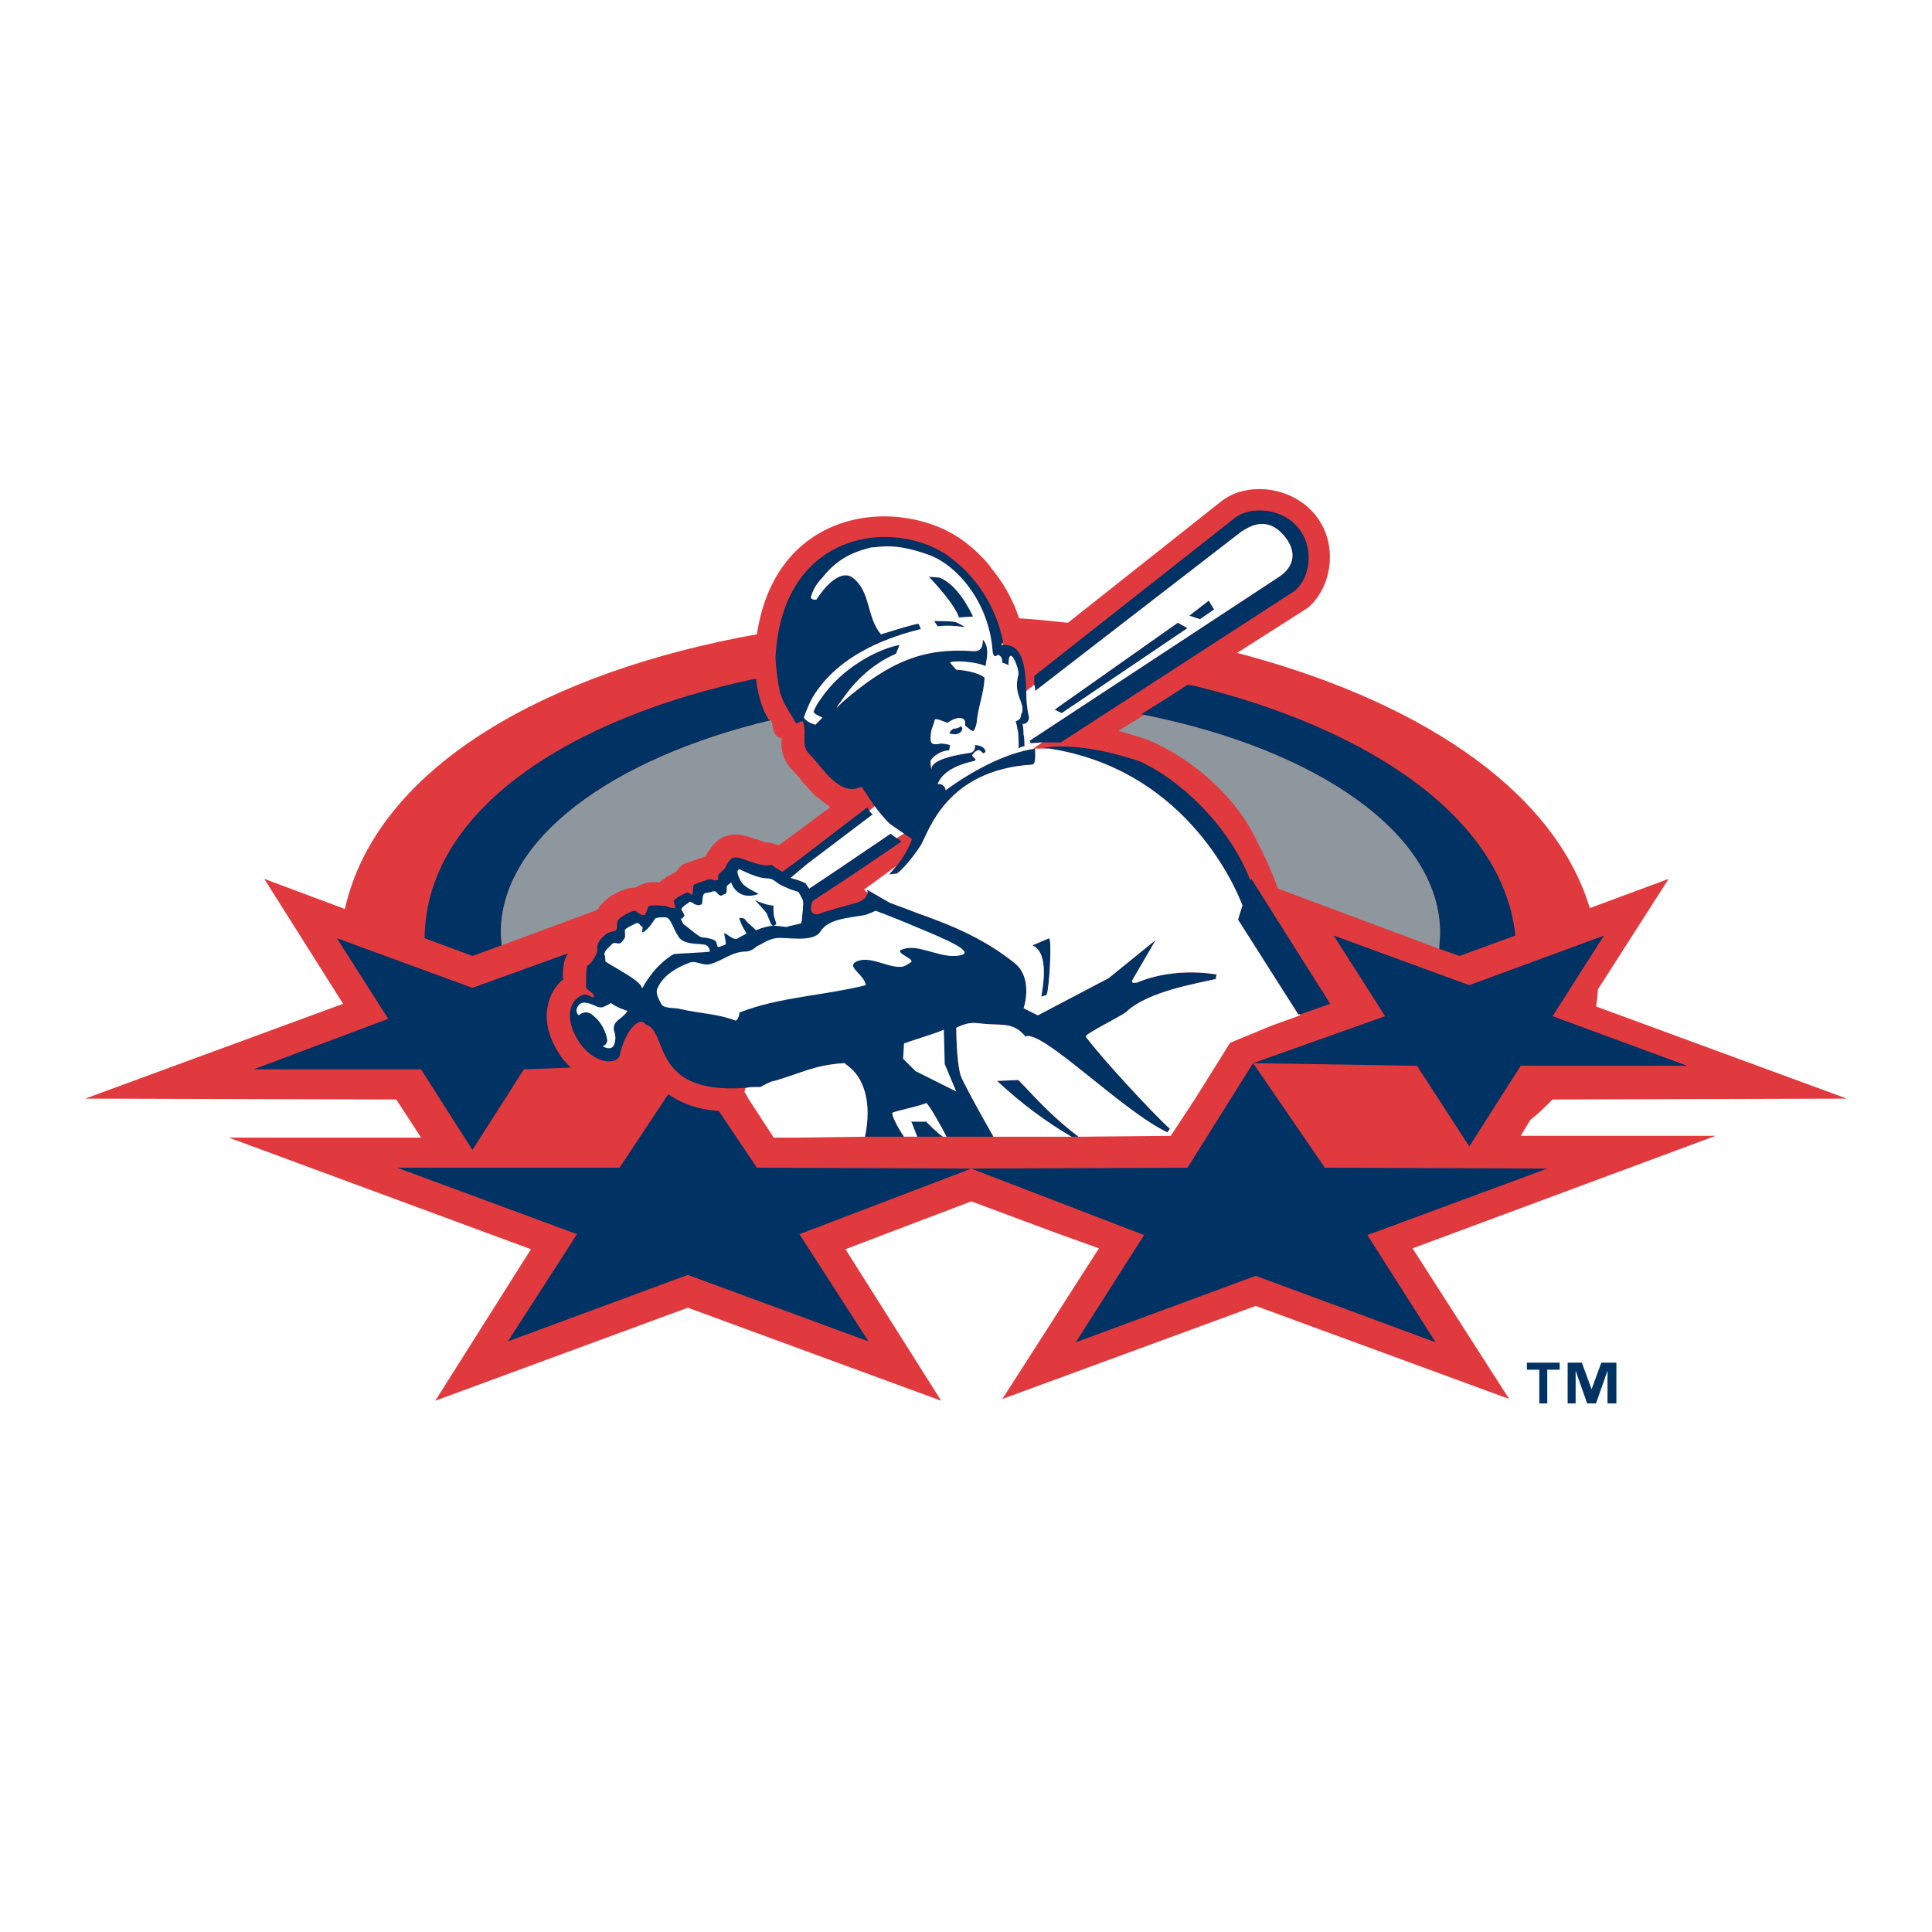
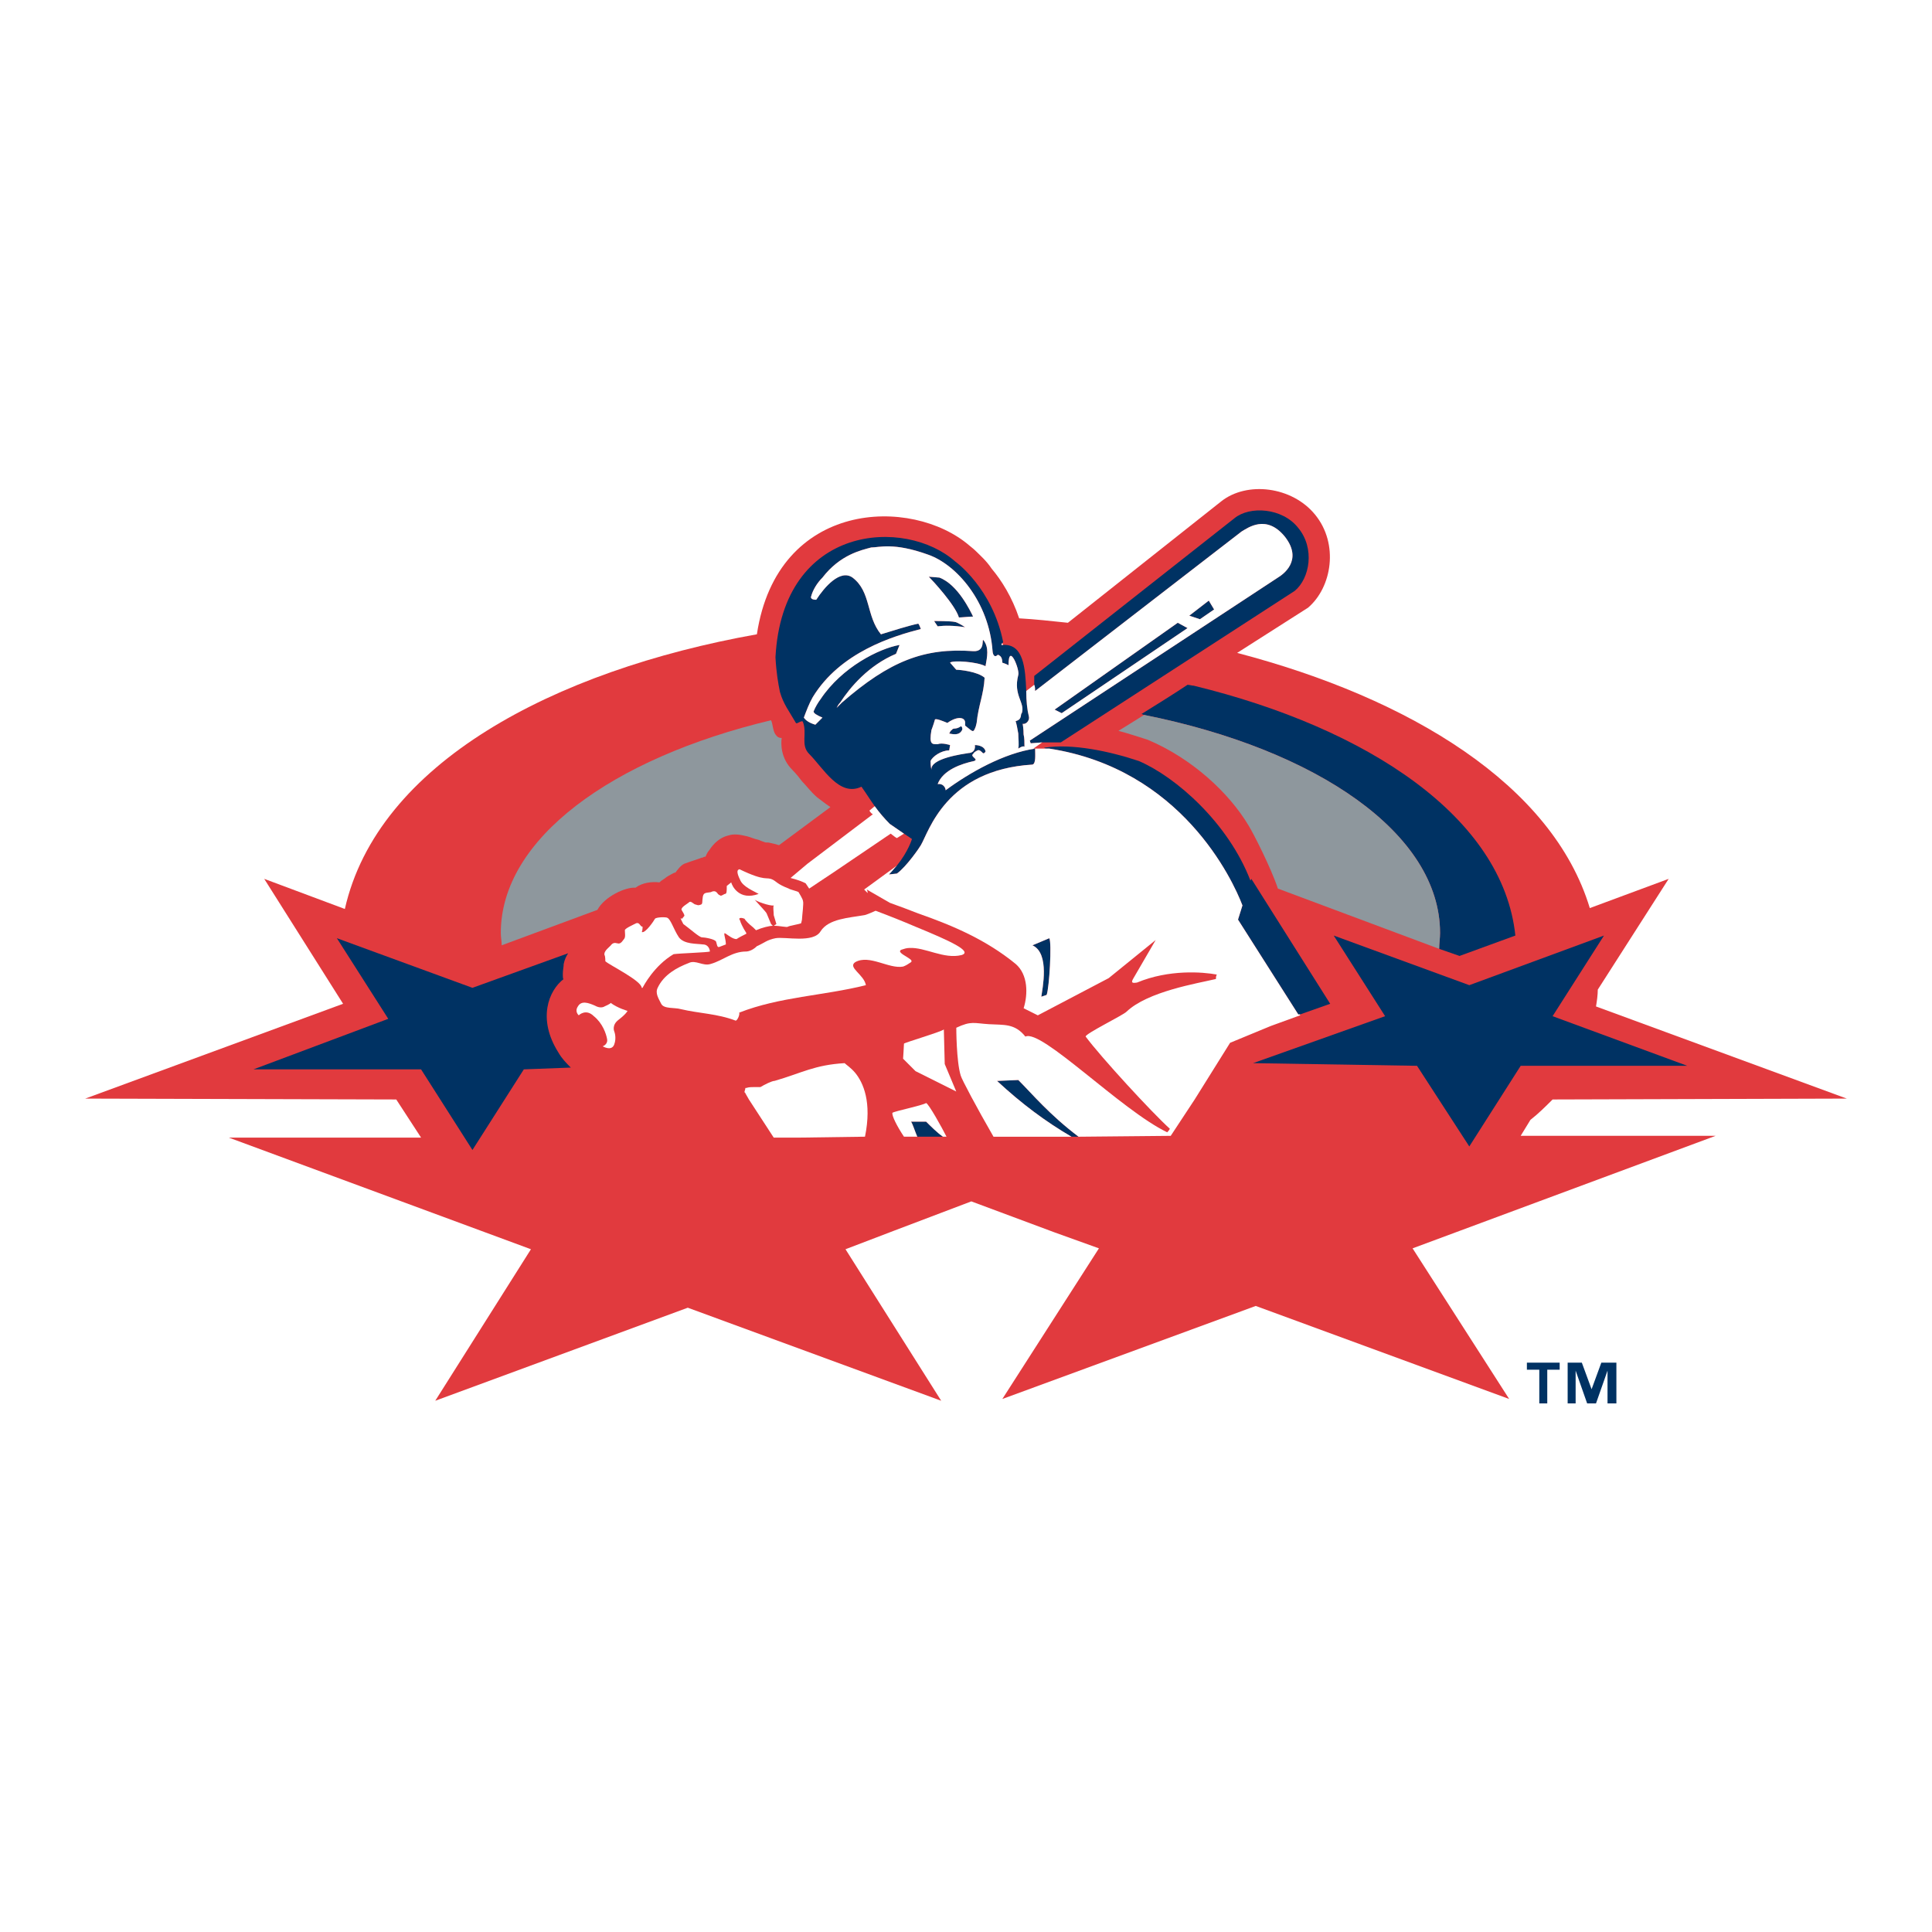
<svg xmlns="http://www.w3.org/2000/svg" version="1.0" id="Layer_1" x="0px" y="0px" width="192.756px" height="192.756px" viewBox="0 0 192.756 192.756" enable-background="new 0 0 192.756 192.756" xml:space="preserve">
  <g>
    <polygon fill-rule="evenodd" clip-rule="evenodd" fill="#FFFFFF" points="0,0 192.756,0 192.756,192.756 0,192.756 0,0  " />
    <path fill-rule="evenodd" clip-rule="evenodd" fill="#E13A3E" d="M151.719,113.32l0.973-1.592c0.796-0.619,1.503-1.326,2.211-2.033   l29.35-0.088l-25.019-9.193c0.089-0.531,0.177-1.15,0.177-1.68l7.072-11.051l-7.868,2.917   c-3.712-12.288-17.945-20.952-35.185-25.46c3.89-2.475,7.072-4.509,7.072-4.509c2.387-2.033,3.095-6.365,0.707-9.282   c-2.298-2.829-6.807-3.359-9.37-1.326l-15.294,12.111c-1.68-0.176-3.271-0.354-4.862-0.442c-0.708-2.122-1.769-3.801-2.741-4.951   c-0.53-0.795-1.148-1.326-1.591-1.768c-0.265-0.265-0.531-0.442-0.619-0.53c-5.746-4.951-19.184-4.597-21.217,8.84   C55.182,66.908,37.678,76.19,34.406,90.689l-8.044-3.006l7.868,12.465l-25.726,9.459l31.03,0.088l2.475,3.803H22.826l30.146,11.139   l-9.547,15.117l25.195-9.283l25.284,9.283l-9.548-15.117l4.862-1.857l7.691-2.918l8.311,3.096l4.42,1.59l-9.636,15.029   l25.283-9.283l25.284,9.283l-9.637-15.029l30.234-11.227H151.719L151.719,113.32z" />
    <path fill-rule="evenodd" clip-rule="evenodd" fill="#003263" d="M113.882,71.24c0.089,0,0.177,0.088,0.266,0.088l0,0   c17.238,3.448,29.527,11.846,29.527,21.748c0,0.53-0.089,1.061-0.089,1.591l2.033,0.707l5.569-2.033   c-1.237-11.758-14.675-20.687-32.091-24.93c-0.177,0-0.441-0.088-0.618-0.088C116.888,69.383,115.297,70.355,113.882,71.24   L113.882,71.24z" />
    <path fill-rule="evenodd" clip-rule="evenodd" fill="#8E979D" d="M114.147,71.328c-0.973,0.619-1.856,1.149-2.563,1.591   c1.061,0.265,2.033,0.619,2.917,0.884c4.42,1.857,8.133,5.305,10.078,8.575c0.442,0.708,2.21,4.155,2.917,6.277l16.09,6.012   c0-0.531,0.089-1.061,0.089-1.591C143.675,83.174,131.386,74.776,114.147,71.328L114.147,71.328z" />
    <path fill-rule="evenodd" clip-rule="evenodd" fill="#003263" d="M92.4,111.906h-1.503c0.177,0.266,0.354,0.883,0.619,1.502h2.564   C93.549,113.055,92.842,112.348,92.4,111.906L92.4,111.906z" />
-     <path fill-rule="evenodd" clip-rule="evenodd" fill="#003263" d="M95.405,102.535c1.503-0.707,1.769-0.443,3.271-0.354   c1.503,0.088,2.563-0.09,3.624,1.236c1.592-0.795,9.548,7.338,14.146,9.549c0.088-0.088,0.177-0.178,0.265-0.354   c-1.768-1.592-6.896-7.162-8.398-9.195c-0.088-0.264,3.713-2.121,4.066-2.475c2.122-2.033,7.072-2.828,8.93-3.271   c0-0.176,0-0.264,0.088-0.441c-1.414-0.265-4.773-0.53-7.956,0.795c-0.53,0.09-0.619,0-0.354-0.441l2.21-3.801l-4.686,3.801   l-7.072,3.713l-1.415-0.707c0.442-1.414,0.442-3.359-0.795-4.42c-2.918-2.387-6.188-3.802-9.725-5.039l0,0   c-0.884-0.354-1.856-0.708-2.829-1.061l-2.299-1.326c0,0,0.088,0.177,0.088,0.354c-0.088,0.354-0.354,0.796-1.415,1.061   c-1.237,0.354-2.387,0.619-3.536,1.061c-1.149,0.088-0.531-1.326-0.531-1.326l3.89-2.563l0,0l4.95-3.359   c-0.176-0.177-0.265-0.266-0.442-0.354s-0.265-0.177-0.619-0.442l-5.481,3.713l-2.652,1.768c-0.177-0.265-0.354-0.53-0.354-0.53   c-0.708-0.354-1.238-0.442-1.503-0.531l1.68-1.414l6.542-4.951c-0.088,0-0.265-0.177-0.354-0.354   c-0.089-0.088-0.177-0.265-0.177-0.353l-7.161,5.481l-1.326,0.972c-0.354-0.177-1.061-0.619-1.061-0.707   c-1.238,0.354-3.094-0.884-3.801-0.708c-0.442,0.088-0.796,0.884-0.884,1.061s-0.442,0.354-0.619,0.619   c-0.177,0.354,0.088,0.531-0.088,0.531c-0.177,0.088-0.354,0.088-0.531,0c-0.177-0.088-0.354,0-0.53,0   c-0.177,0.088-1.061,0.354-1.238,0.442s-0.177,0.354-0.177,0.53c-0.088,0.177,0.088,0.708-0.265,0.442   c-0.354-0.266-0.442-0.089-0.619,0C68,89.274,67.47,89.54,67.205,89.893c0,0.088,0.354,0.796,0,0.707   c-0.354,0-0.442-0.088-0.707-0.177c-0.266-0.088-1.591-0.177-1.769,0c-0.177,0.177-0.265,0.973-0.53,0.884   c-0.354,0-0.707-0.442-0.884-0.442c-0.265,0-1.503,0.619-1.68,0.973c-0.177,0.442,0.088,0.973-0.354,1.061   c-0.442,0.088-0.707,0.177-0.884,0.354s-0.973,0.707-0.795,1.591c0,0.265-0.619,1.326-0.884,1.415   c-0.354,0.088-0.177,1.679-0.265,2.123c-0.088,0.354,0.884,0.707,0.795,0.971c0,0.178,0,0.178-0.265,0.09   c-0.088,0-0.53-0.531-1.326,0.088c-0.53,0.354-1.502,1.768,0,4.244c1.415,2.297,3.713,2.562,4.155,1.59   c0.707-3.094,2.21-3.889,2.564-3.182c2.475,0.707,0.265,7.426,10.874,6.275l0,0c0.177,0,0.354,0,0.619,0   c0.442-0.264,1.149-0.617,1.415-0.617c2.741-0.797,3.978-1.592,6.984-1.77c0.177,0.178,0.619,0.443,1.061,0.973l0,0   c0.795,0.973,1.68,2.918,0.972,6.365h3.89c-0.707-1.061-1.237-2.121-1.149-2.387c0.265-0.176,2.917-0.707,3.359-0.973   c0.265,0.088,1.591,2.477,2.033,3.359h4.685c-1.679-2.916-3.182-5.746-3.271-6.1C95.405,105.895,95.405,102.535,95.405,102.535   L95.405,102.535z" />
    <path fill-rule="evenodd" clip-rule="evenodd" fill="#003263" d="M101.594,107.75l-2.122,0.09c2.476,2.297,4.862,4.066,7.427,5.568   h0.707C104.688,111.199,103.008,109.166,101.594,107.75L101.594,107.75z" />
    <path fill-rule="evenodd" clip-rule="evenodd" fill="#003263" d="M123.96,90.335l-0.442,1.415l6.012,9.459h0.177l0,0l3.006-1.061   l-7.867-12.465l-0.089,0.177c-2.21-5.747-7.426-10.343-11.139-11.935c-2.918-0.973-6.631-1.768-9.46-1.326l0.177,0.088   c0.089,0,0.266,0,0.354,0C117.86,76.721,122.987,87.771,123.96,90.335L123.96,90.335z" />
    <path fill-rule="evenodd" clip-rule="evenodd" fill="#003263" d="M95.936,72.919c0.177-0.177,0-0.531-0.088-0.442   c-0.53,0.354-0.707,0.089-0.884,0.354c-0.177,0.088-0.177,0.265-0.265,0.354C95.141,73.273,95.671,73.361,95.936,72.919   L95.936,72.919z" />
    <path fill-rule="evenodd" clip-rule="evenodd" fill="#003263" d="M103.893,99.441l0.53-0.178c0.266-0.707,0.53-5.216,0.266-5.658   l-1.681,0.707C104.776,95.109,103.98,98.734,103.893,99.441L103.893,99.441z" />
    <path fill-rule="evenodd" clip-rule="evenodd" fill="#003263" d="M97.085,61.515c-0.266-0.53-1.503-3.183-3.359-3.89l-1.061-0.088   c0.354,0.354,2.652,2.829,3.006,4.066C95.936,61.604,96.731,61.515,97.085,61.515L97.085,61.515z" />
    <path fill-rule="evenodd" clip-rule="evenodd" fill="#003263" d="M93.195,61.958l0.354,0.53c0.708-0.088,1.592-0.088,2.741,0.088   c0,0-0.796-0.531-1.061-0.531C94.875,61.958,93.195,61.958,93.195,61.958L93.195,61.958z" />
    <rect x="123.165" y="51.702" fill-rule="evenodd" clip-rule="evenodd" fill="#003263" width="0" height="0" />
    <path fill-rule="evenodd" clip-rule="evenodd" fill="#003263" d="M123.872,53.028c0.618-0.354,2.475-1.768,4.332,0.53   c1.856,2.387-0.266,3.801-0.708,4.067l-24.753,16.266l0.089,0.266l1.148-0.088h1.856l23.339-15.117l0,0   c1.503-1.238,2.033-4.244,0.354-6.277c-1.591-2.033-4.861-2.21-6.364-0.973l-19.979,15.736c0,0.088,0,0.442,0,0.884   c0.088,0.177,0.088,0.442,0.088,0.619L123.872,53.028L123.872,53.028z" />
    <polygon fill-rule="evenodd" clip-rule="evenodd" fill="#003263" points="105.219,70.798 105.926,71.151 118.479,62.665    117.507,62.134 105.219,70.798  " />
    <polygon fill-rule="evenodd" clip-rule="evenodd" fill="#003263" points="121.131,60.808 120.601,59.924 118.656,61.427    119.717,61.78 121.131,60.808  " />
    <path fill-rule="evenodd" clip-rule="evenodd" fill="#003263" d="M77.813,69.029c0.354,1.238,0.884,1.857,1.591,3.094   c0.088,0.177,0.619-0.354,0.708-0.088c0.442,1.149-0.266,2.299,0.619,3.183c1.415,1.415,3.006,4.332,5.216,3.271   c0.442,0.619,0.884,1.326,1.326,1.945c0.442,0.619,0.973,1.237,1.503,1.768l1.414,0.973l0.796,0.53c0,0-0.354,1.238-1.503,2.652   c-0.265,0.265-0.442,0.53-0.796,0.884l0.796-0.088c0.973-0.707,2.299-2.652,2.387-2.829c0.795-1.326,2.475-7.515,11.138-8.045   c0.354-0.088,0.266-0.973,0.266-1.591c-3.094,0.442-6.542,2.387-8.929,4.155c0-0.265-0.265-0.707-0.796-0.619   c0.531-1.415,2.387-2.033,3.625-2.298c0.53-0.177-0.442-0.442-0.088-0.708c0.088-0.177,0.265-0.265,0.442-0.354   s0.354,0.088,0.53,0.265c0.088,0.088,0.266-0.088,0.266-0.177c-0.089-0.442-0.619-0.619-1.061-0.619   c0.088,0.619-0.354,0.795-0.619,0.795c-0.531,0.088-3.89,0.531-3.713,1.68c-0.088-0.354-0.088-0.707-0.088-0.884   c0.177-0.442,1.061-1.061,1.856-1.061l0.088-0.53c0,0-0.796-0.265-1.238-0.088c-0.53,0-0.884,0.088-0.619-1.415   c0,0,0.177-0.442,0.354-1.061c0.176-0.088,0.795,0.177,1.237,0.354c0.972-0.707,1.856-0.619,1.768,0.089v0.176   c0.796,0.619,0.796,0.796,1.061,0.088l0.088-0.354c0.177-1.768,0.707-2.829,0.795-4.509c-0.707-0.619-2.475-0.795-2.829-0.795   l-0.619-0.707c0.265-0.265,2.741-0.088,3.537,0.354c0.177-0.973,0.354-1.856-0.178-2.563c-0.265-0.354,0.266,1.149-1.06,1.061   c-4.862-0.354-8.31,0.973-13.084,5.127l-0.53,0.53c0.088-0.177,0.177-0.354,0.354-0.53c0.972-1.503,2.829-3.713,5.569-4.862   l0.354-0.884c-2.034,0.354-5.747,2.21-7.868,5.393c-0.265,0.354-0.531,0.795-0.708,1.237c0,0.177,0.265,0.354,0.884,0.619   l-0.708,0.708c-0.619-0.177-0.972-0.442-1.149-0.708c0.265-0.707,0.53-1.415,0.884-2.033c2.741-4.509,8.045-6.1,10.786-6.807   c0,0-0.177-0.531-0.266-0.531c-0.884,0.177-2.563,0.708-3.713,1.061c-1.502-1.856-0.972-4.243-2.829-5.658   c-1.237-0.884-2.829,0.972-3.625,2.21c-0.088,0-0.53,0-0.53-0.265c0.177-0.708,0.619-1.415,1.149-1.945   c1.768-2.299,3.89-2.741,4.862-3.006c0.795,0,2.21-0.53,5.658,0.707c2.829,0.973,6.1,4.686,6.454,9.636   c0,0.088,0.088,0.796,0.53,0.354c0.177,0.088,0.442,0.176,0.442,0.795c0,0,0.53,0.177,0.618,0.265c0-2.387,1.149,0.442,0.973,0.973   c-0.53,2.033,0.707,2.74,0.354,3.801c-0.177,0.088,0.089,0.619-0.618,0.795c0.088,0.266,0.177,0.708,0.265,1.238   c0,0.53,0.089,1.061,0,1.503c0.53-0.354,0.619-0.177,0.619-0.177c0-0.442,0-0.884-0.089-1.238c0-0.619-0.088-0.972-0.088-1.061   c0.265,0.088,0.707-0.266,0.618-0.708c-0.177-0.707-0.265-1.591-0.265-2.564c-0.089-2.298-0.266-4.685-2.299-4.597   c-0.088,0-0.177,0-0.177,0c0-0.088,0-0.088,0.089-0.177c0,0,0,0,0.088-0.088c-1.061-5.393-4.773-8.044-4.773-8.044   c-4.951-4.42-17.239-3.801-17.946,9.547C77.459,67.173,77.636,68.146,77.813,69.029L77.813,69.029z" />
    <polygon fill-rule="evenodd" clip-rule="evenodd" fill="#003263" points="141.376,106.336 146.592,114.381 151.719,106.336    168.339,106.336 154.902,101.385 160.029,93.341 146.592,98.291 133.066,93.341 138.193,101.385 125.021,106.07 141.376,106.336     " />
-     <path fill-rule="evenodd" clip-rule="evenodd" fill="#003263" d="M132.182,116.502l-7.16-10.432l-6.542,10.432l-21.571,0.09   l-21.394-0.09l-3.801-5.656c-2.21-0.178-3.802-0.797-5.04-1.68l-4.862,7.336H39.623l17.946,6.631l-6.896,10.697l17.946-6.631   l18.034,6.631l-6.896-10.697l17.15-6.541l17.239,6.629l-6.808,10.697l17.946-6.629l17.946,6.629l-6.807-10.697l17.945-6.629   L132.182,116.502L132.182,116.502z" />
    <path fill-rule="evenodd" clip-rule="evenodd" fill="#003263" d="M42.009,106.689l5.127,8.045l5.127-8.045l4.686-0.176   c-0.442-0.443-0.884-0.885-1.238-1.504c-2.122-3.359-0.972-6.188,0.53-7.338c-0.088,0.09-0.088-0.264-0.088-0.529   c0-0.354,0.088-0.708,0.088-0.973c0.088-0.442,0.266-0.796,0.442-1.061l-9.548,3.448l-13.526-4.951l5.127,8.044l-13.438,5.039   H42.009L42.009,106.689z" />
    <path fill-rule="evenodd" clip-rule="evenodd" fill="#FFFFFF" d="M92.4,110.049c-0.442,0.266-3.094,0.797-3.359,0.973   c-0.088,0.266,0.442,1.326,1.149,2.387h1.326c-0.265-0.619-0.442-1.236-0.619-1.502H92.4c0.442,0.441,1.149,1.148,1.68,1.502h0.354   C93.991,112.525,92.665,110.137,92.4,110.049L92.4,110.049z" />
    <path fill-rule="evenodd" clip-rule="evenodd" fill="#FFFFFF" d="M94.168,102.711c-0.354,0.266-3.979,1.326-3.979,1.416   c0,0.176-0.088,1.502-0.088,1.502l1.238,1.238l4.066,2.033l-1.149-2.74L94.168,102.711L94.168,102.711z" />
    <path fill-rule="evenodd" clip-rule="evenodd" fill="#FFFFFF" d="M99.914,64.344c0,0,0.089,0,0.177,0l-0.088-0.177   C99.914,64.256,99.914,64.256,99.914,64.344L99.914,64.344z" />
    <path fill-rule="evenodd" clip-rule="evenodd" fill="#FFFFFF" d="M129.706,101.209h-0.177l-6.012-9.459l0.442-1.415   c-0.973-2.563-6.1-13.614-19.271-15.647h-1.592l0.884-0.619l-1.148,0.088l-0.089-0.266l24.753-16.266   c0.442-0.266,2.564-1.68,0.708-4.067c-1.857-2.298-3.714-0.884-4.332-0.53l-20.599,15.913c0-0.176,0-0.442-0.088-0.619   l-0.796,0.619c0,0.973,0.088,1.857,0.265,2.564c0.089,0.442-0.354,0.796-0.618,0.708c0,0.088,0.088,0.442,0.088,1.061   c0.089,0.354,0.089,0.796,0.089,1.238c0,0-0.089-0.177-0.619,0.177c0.089-0.442,0-0.973,0-1.503   c-0.088-0.53-0.177-0.972-0.265-1.238c0.707-0.177,0.441-0.707,0.618-0.795c0.354-1.061-0.884-1.768-0.354-3.801   c0.177-0.531-0.973-3.359-0.973-0.973c-0.088-0.088-0.618-0.265-0.618-0.265c0-0.619-0.266-0.707-0.442-0.795   c-0.442,0.442-0.53-0.266-0.53-0.354c-0.354-4.951-3.625-8.664-6.454-9.636c-3.448-1.237-4.862-0.707-5.658-0.707   c-0.973,0.265-3.094,0.707-4.862,3.006c-0.53,0.53-0.973,1.237-1.149,1.945c0,0.265,0.442,0.265,0.53,0.265   c0.796-1.238,2.387-3.094,3.625-2.21c1.857,1.415,1.327,3.801,2.829,5.658c1.149-0.354,2.829-0.884,3.713-1.061   c0.088,0,0.266,0.531,0.266,0.531c-2.741,0.707-8.045,2.298-10.786,6.807c-0.354,0.619-0.619,1.326-0.884,2.033   c0.177,0.265,0.53,0.53,1.149,0.708l0.708-0.708c-0.619-0.265-0.884-0.442-0.884-0.619c0.177-0.442,0.442-0.884,0.708-1.237   c2.122-3.183,5.834-5.039,7.868-5.393l-0.354,0.884c-2.741,1.149-4.597,3.359-5.569,4.862c-0.177,0.177-0.265,0.354-0.354,0.53   l0.53-0.53c4.774-4.155,8.222-5.481,13.084-5.127c1.326,0.088,0.795-1.415,1.06-1.061c0.531,0.707,0.354,1.591,0.178,2.563   c-0.796-0.442-3.271-0.619-3.537-0.354l0.619,0.707c0.354,0,2.122,0.177,2.829,0.795c-0.089,1.68-0.619,2.741-0.795,4.509   l-0.088,0.354c-0.265,0.708-0.265,0.531-1.061-0.088v-0.176c0.088-0.708-0.796-0.796-1.768-0.089   c-0.442-0.177-1.061-0.442-1.237-0.354c-0.177,0.619-0.354,1.061-0.354,1.061c-0.265,1.503,0.088,1.415,0.619,1.415   c0.442-0.177,1.238,0.088,1.238,0.088l-0.088,0.53c-0.795,0-1.68,0.619-1.856,1.061c0,0.177,0,0.53,0.088,0.884   c-0.177-1.149,3.183-1.591,3.713-1.68c0.265,0,0.707-0.177,0.619-0.795c0.442,0,0.972,0.177,1.061,0.619   c0,0.088-0.178,0.265-0.266,0.177c-0.177-0.177-0.354-0.354-0.53-0.265s-0.354,0.177-0.442,0.354   c-0.354,0.265,0.619,0.53,0.088,0.708c-1.238,0.265-3.094,0.884-3.625,2.298c0.531-0.088,0.796,0.354,0.796,0.619   c2.387-1.768,5.835-3.713,8.929-4.155c0,0.619,0.089,1.503-0.266,1.591c-8.663,0.53-10.343,6.719-11.138,8.045   c-0.088,0.177-1.415,2.122-2.387,2.829l-0.796,0.088c0.354-0.354,0.531-0.619,0.796-0.884l-2.299,1.68l-0.972,0.707l0.354,0.354   c0-0.177-0.088-0.354-0.088-0.354l2.299,1.326c0.973,0.354,1.945,0.708,2.829,1.061c3.537,1.237,6.807,2.652,9.725,5.039   c1.237,1.061,1.237,3.006,0.795,4.42l1.415,0.707l7.072-3.713l4.686-3.801l-2.21,3.801c-0.266,0.441-0.177,0.531,0.354,0.441   c3.183-1.325,6.542-1.06,7.956-0.795c-0.088,0.178-0.088,0.266-0.088,0.441c-1.857,0.443-6.808,1.238-8.93,3.271   c-0.354,0.354-4.154,2.211-4.066,2.475c1.503,2.033,6.631,7.604,8.398,9.195c-0.088,0.176-0.177,0.266-0.265,0.354   c-4.598-2.211-12.554-10.344-14.146-9.549c-1.061-1.326-2.121-1.148-3.624-1.236c-1.503-0.09-1.769-0.354-3.271,0.354   c0,0,0,3.359,0.442,4.773c0.088,0.354,1.591,3.184,3.271,6.1h7.78c-2.564-1.502-4.951-3.271-7.427-5.568l2.122-0.09   c1.414,1.416,3.095,3.449,6.012,5.658l9.194-0.088l2.387-3.625l3.536-5.658l4.066-1.68l2.917-1.061V101.209L129.706,101.209   L129.706,101.209z M120.601,59.924l0.53,0.884l-1.414,0.972l-1.061-0.354L120.601,59.924L120.601,59.924z M117.507,62.134   l0.973,0.531l-12.554,8.487l-0.707-0.354L117.507,62.134L117.507,62.134z M93.549,62.488l-0.354-0.53c0,0,1.68,0,2.034,0.088   c0.265,0,1.061,0.531,1.061,0.531C95.141,62.399,94.256,62.399,93.549,62.488L93.549,62.488L93.549,62.488z M95.671,61.604   c-0.354-1.238-2.652-3.713-3.006-4.066l1.061,0.088c1.856,0.707,3.094,3.359,3.359,3.89C96.731,61.515,95.936,61.604,95.671,61.604   L95.671,61.604L95.671,61.604z M95.936,72.919c-0.265,0.442-0.795,0.354-1.238,0.265c0.088-0.088,0.088-0.265,0.265-0.354   c0.177-0.265,0.354,0,0.884-0.354C95.936,72.389,96.113,72.743,95.936,72.919L95.936,72.919L95.936,72.919z M104.423,99.264   l-0.53,0.178c0.088-0.707,0.884-4.333-0.885-5.128l1.681-0.707C104.953,94.048,104.688,98.557,104.423,99.264L104.423,99.264z" />
    <path fill-rule="evenodd" clip-rule="evenodd" fill="#FFFFFF" d="M88.775,82.202c-0.53-0.53-1.061-1.149-1.503-1.768l-0.53,0.441   c0.088,0.177,0.265,0.354,0.354,0.354l-6.542,4.951l-1.68,1.414c0.265,0.089,0.795,0.177,1.503,0.531c0,0,0.177,0.265,0.354,0.53   l2.652-1.768l5.481-3.713c0.354,0.265,0.442,0.354,0.619,0.442l0.707-0.442L88.775,82.202L88.775,82.202z" />
    <path fill-rule="evenodd" clip-rule="evenodd" fill="#FFFFFF" d="M85.328,107.043c-0.442-0.529-0.884-0.795-1.061-0.973   c-3.006,0.178-4.243,0.973-6.984,1.77c-0.265,0-0.973,0.354-1.415,0.617c-0.265,0-0.442,0-0.619,0c-0.266,0-0.53,0-0.796,0.09   h-0.088c0,0.176-0.088,0.264-0.088,0.441c0,0,0.088,0,0.088,0.088l0.354,0.619l2.475,3.803h2.652l6.454-0.09   C87.007,109.961,86.123,108.016,85.328,107.043L85.328,107.043z" />
    <path fill-rule="evenodd" clip-rule="evenodd" fill="#FFFFFF" d="M91.339,92.457c-1.238-0.53-2.563-1.061-3.978-1.591   c0,0-0.972,0.442-1.149,0.442c-1.503,0.265-3.536,0.354-4.332,1.591c-0.708,1.237-3.537,0.53-4.509,0.707   c-0.884,0.177-1.061,0.442-1.856,0.795c-0.531,0.531-1.061,0.531-1.061,0.531c-1.415,0-2.298,0.884-3.536,1.238   c-0.795,0.265-1.503-0.442-2.21-0.088c-1.149,0.442-2.476,1.149-3.094,2.475c-0.265,0.531,0.088,1.061,0.354,1.592   c0.265,0.529,1.326,0.354,1.945,0.529c1.857,0.443,3.625,0.443,5.481,1.15c0.177,0,0.442-0.619,0.354-0.797   c4.066-1.59,8.398-1.68,12.642-2.74c-0.177-1.061-1.857-1.768-1.061-2.298c1.415-0.795,3.359,0.708,4.773,0.442   c0.266-0.088,0.531-0.265,0.796-0.442c0.177-0.177-0.177-0.354-0.442-0.53c-0.442-0.265-0.884-0.53-0.531-0.707   c0.265-0.088,0.531-0.177,0.796-0.177c1.591-0.089,3.448,1.149,5.216,0.707C97.085,94.932,94.787,93.871,91.339,92.457   L91.339,92.457z" />
    <path fill-rule="evenodd" clip-rule="evenodd" fill="#FFFFFF" d="M70.033,93.518c0.266,0,1.326,0.177,1.415,0.442   c0.088,0.266,0.088,0.53,0.266,0.53c0,0,0.265-0.088,0.707-0.265c0-0.619-0.354-1.326,0-1.061c0.265,0.177,0.708,0.53,1.061,0.53   c0.266-0.177,0.619-0.354,0.973-0.53c0,0,0,0,0-0.088c0,0,0.088,0,0,0c-0.354-0.531-0.619-1.149-0.619-1.238   c-0.266-0.354,0.265-0.265,0.442-0.177c0.088,0.177,0.442,0.531,0.884,0.884c0.088,0.088,0.177,0.177,0.265,0.266   c0.619-0.266,1.326-0.442,1.68-0.442l-0.177-0.176l-0.442-1.061c-0.088-0.177-0.53-0.619-1.237-1.415   c0.088,0.177,1.591,0.707,1.945,0.619c-0.088,0.177,0,0.619,0,0.973l0.265,0.884l-0.265,0.176c0.088,0,0.088,0,0.088,0   c0.53,0,1.238,0.177,1.326,0.088s1.237-0.265,1.326-0.354c0-0.088,0.089-0.265,0.089-0.53c0-0.177,0.177-1.503,0.088-1.68   c0-0.177-0.442-0.884-0.442-0.884c-0.088-0.088-0.884-0.265-0.972-0.354c-1.149-0.442-1.238-0.707-1.591-0.884   c-0.708-0.354-0.619,0.265-3.359-1.061c0.177,0.088-0.53-0.177,0.088,1.061c0.265,0.707,1.415,1.149,1.856,1.415   c-1.945,0.707-2.652-0.796-2.741-1.149l-0.442,0.354c0,0.53,0,0.796-0.177,0.796c-0.088,0-0.266,0.177-0.442,0.177   c-0.088-0.088-0.088,0-0.265-0.177c-0.177-0.266-0.354-0.354-0.708-0.177c-0.442,0.088-0.707,0-0.795,0.442   c-0.089,0.53,0,0.707-0.177,0.795c-0.266,0.088-0.266,0.088-0.531,0c-0.177,0-0.442-0.354-0.619-0.265   c-0.177,0.177-0.884,0.53-0.796,0.796c0.088,0.176,0.354,0.53,0.266,0.619C68.177,91.484,68,91.75,68,91.661   c-0.265-0.265,0.177,0.531,0.177,0.531C68.796,92.633,69.769,93.518,70.033,93.518L70.033,93.518z" />
    <path fill-rule="evenodd" clip-rule="evenodd" fill="#FFFFFF" d="M60.309,95.286c0.088,0.088,0.088,0.619,0.088,0.619   c0.354,0.354,3.625,1.945,3.625,2.652h0.088c0.088-0.176,1.149-2.21,3.094-3.359c0.619-0.088,3.448-0.177,3.625-0.265   c0-0.088-0.088-0.707-0.707-0.707c-0.619-0.089-1.856,0-2.387-0.708c-0.53-0.795-0.795-1.768-1.149-1.945   c-0.088-0.088-1.061-0.088-1.237,0.088c-0.088,0.177-0.972,1.503-1.326,1.326c0.088-0.088,0.088-0.53,0.088-0.53   c-0.265,0-0.265-0.442-0.619-0.354c-0.354,0.177-1.149,0.53-1.149,0.708c0,0.265,0.088,0.707-0.088,0.884   c-0.088,0.088-0.265,0.442-0.531,0.442c-0.176,0-0.442-0.177-0.707,0.089C60.839,94.49,60.221,94.844,60.309,95.286L60.309,95.286z   " />
    <path fill-rule="evenodd" clip-rule="evenodd" fill="#FFFFFF" d="M62.607,100.855c0,0-0.972-0.266-1.68-0.797   c0,0.09-0.619,0.355-0.619,0.355s-0.354,0.264-0.973-0.09c-0.619-0.266-1.326-0.529-1.68,0.09   c-0.354,0.529,0.088,0.883,0.088,0.883s0.708-0.707,1.503,0.088c0.884,0.707,1.238,1.77,1.326,2.299   c0.088,0.531-0.442,0.707-0.442,0.707s0.884,0.531,1.149-0.176c0.266-0.707,0-1.326,0-1.326s-0.265-0.619,0.442-1.148   C62.519,101.121,62.607,100.855,62.607,100.855L62.607,100.855z" />
-     <path fill-rule="evenodd" clip-rule="evenodd" fill="#003263" d="M42.363,93.518v0.088l4.774,1.768l2.917-1.061   c0-0.442-0.088-0.795-0.088-1.237c0-9.371,11.051-17.416,26.963-21.217c-0.088,0-0.176-0.088-0.265-0.088   c0-0.088-0.089-0.088-0.089-0.177c-0.354-0.619-0.619-1.238-0.795-2.033c-0.177-0.531-0.265-1.149-0.354-1.856   C56.861,71.593,42.54,80.787,42.363,93.518L42.363,93.518z" />
    <path fill-rule="evenodd" clip-rule="evenodd" fill="#8E979D" d="M49.966,93.076c0,0.442,0.088,0.795,0.088,1.237l9.548-3.536   c0.707-1.326,2.829-2.299,3.801-2.21c0.707-0.53,1.68-0.619,2.387-0.53c0.265-0.265,0.531-0.354,0.708-0.531   c0.265-0.176,0.619-0.354,0.795-0.442h0.088c0.265-0.354,0.53-0.707,0.884-0.884c0.442-0.177,1.591-0.531,1.768-0.619h0.089   c0.088-0.088,0.177-0.088,0.265-0.088c0.088-0.177,0.177-0.442,0.354-0.619c0.177-0.265,0.795-1.238,1.945-1.503   c0.531-0.177,1.149-0.088,1.856,0.088c0.354,0.088,0.708,0.265,1.149,0.354c0.177,0.088,0.442,0.177,0.707,0.265   c0.088,0,0.088,0,0.177,0h0.089c0.442,0.088,0.795,0.177,1.061,0.266l5.127-3.801c-0.53-0.354-0.972-0.708-1.326-0.973   c-0.619-0.53-1.061-1.149-1.503-1.591c-0.266-0.354-0.619-0.796-0.973-1.149c-1.149-1.149-1.149-2.563-1.061-3.183l0,0   c-0.265,0-0.442-0.088-0.619-0.354c-0.265-0.354-0.265-1.061-0.442-1.415C61.017,75.66,49.966,83.705,49.966,93.076L49.966,93.076z   " />
    <path fill-rule="evenodd" clip-rule="evenodd" fill="#003263" d="M155.609,136.658h-1.238v3.359h-0.795v-3.359h-1.238v-0.707h3.271   V136.658L155.609,136.658z M161.267,140.018h-0.884v-3.27l0,0l-1.149,3.27h-0.884l-1.149-3.27l0,0v3.27h-0.796v-4.066h1.415   l0.973,2.652l0,0l0.972-2.652h1.503V140.018L161.267,140.018z" />
  </g>
</svg>